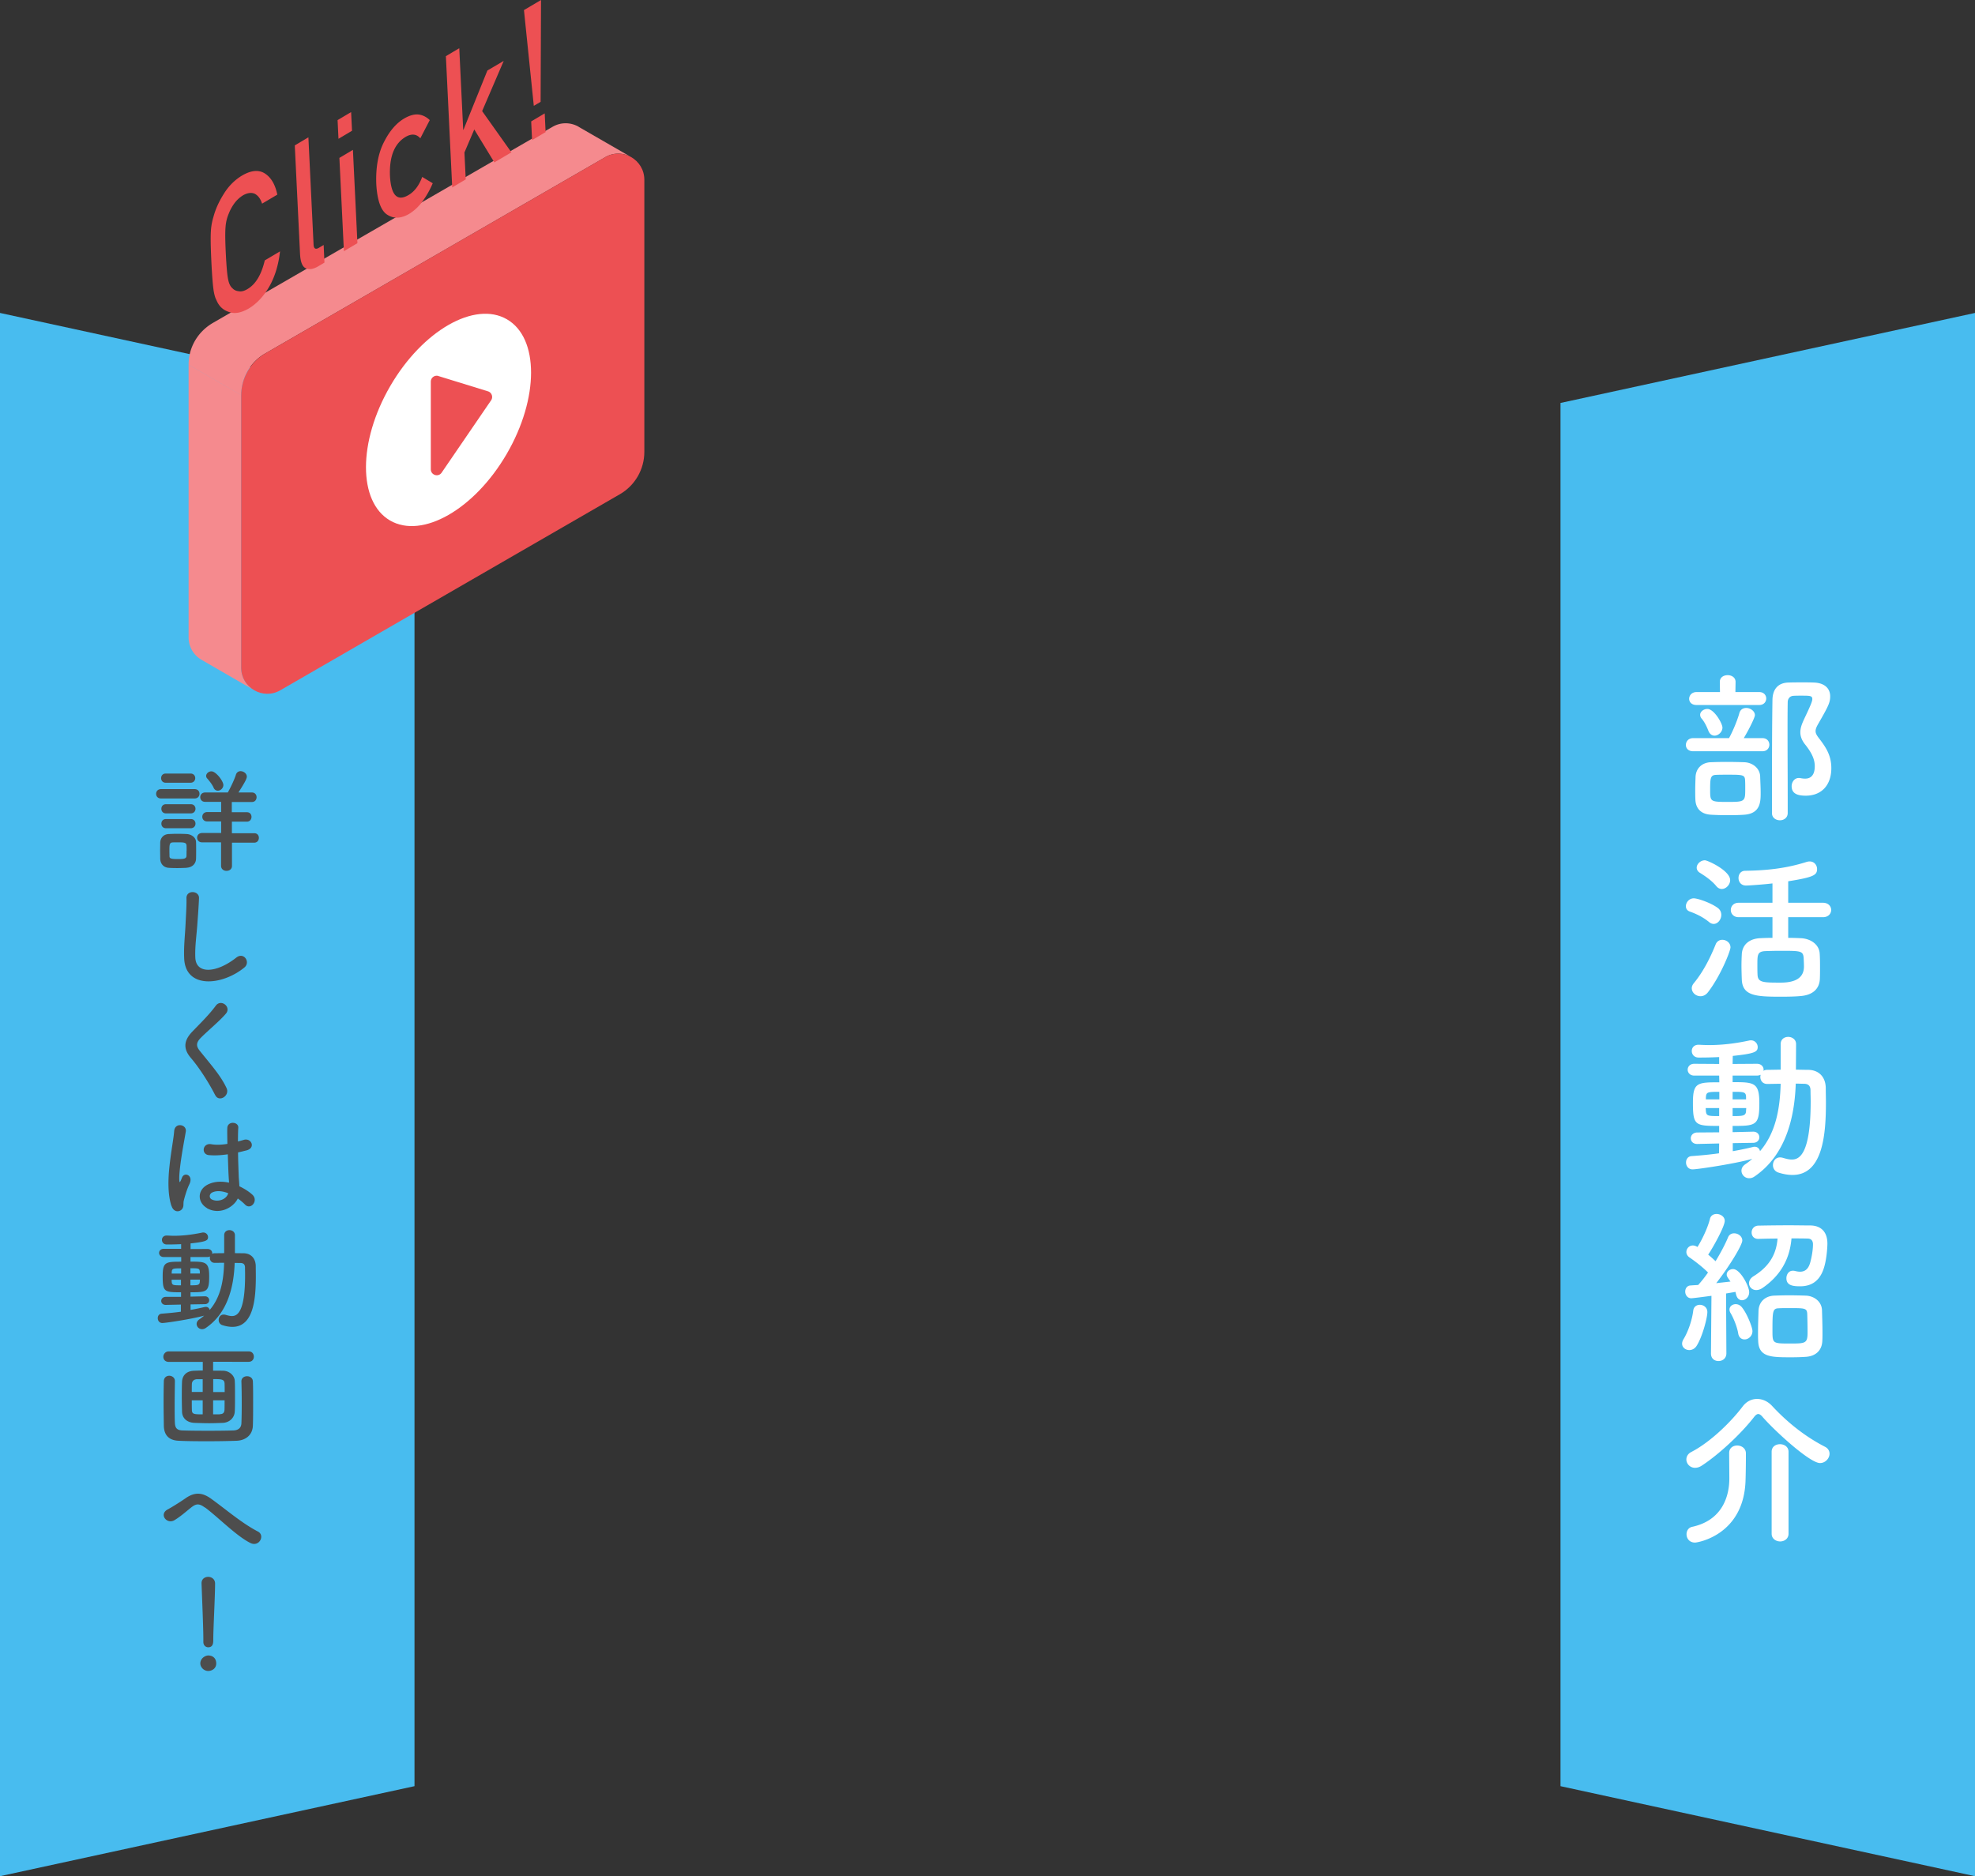
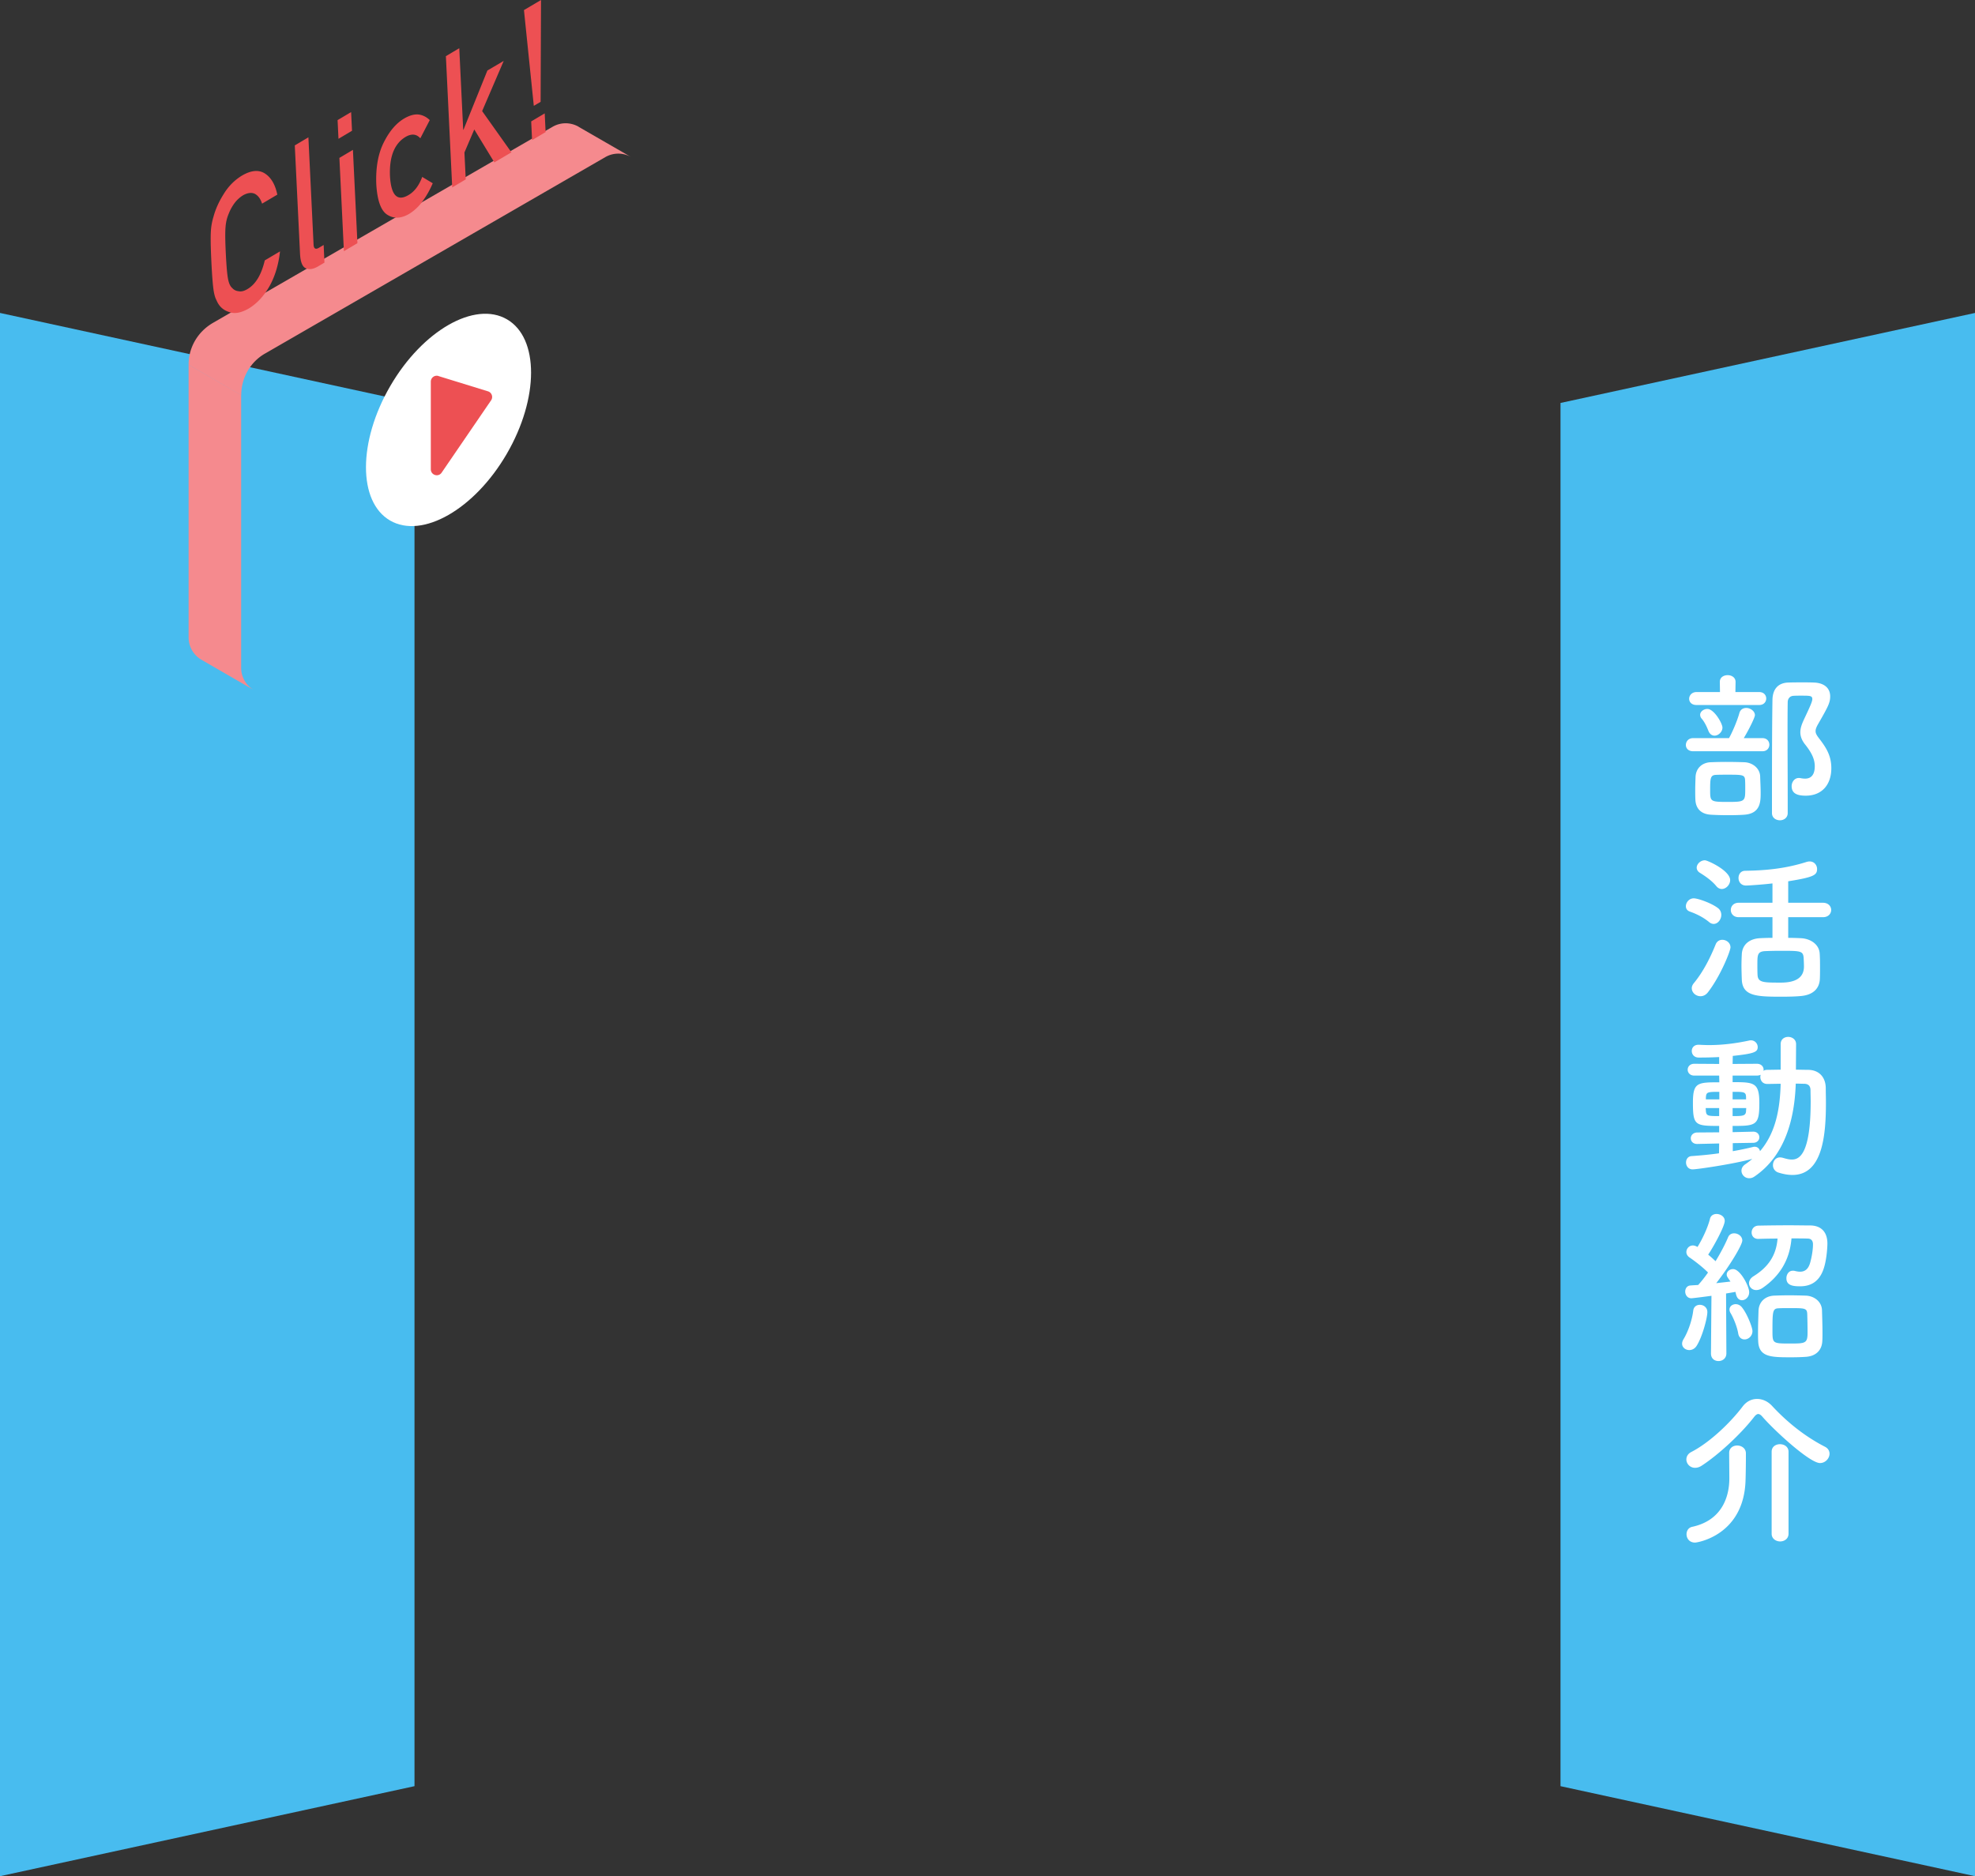
<svg xmlns="http://www.w3.org/2000/svg" id="_レイヤー_2" data-name="レイヤー 2" viewBox="0 0 240.86 228.84">
  <rect x="0" y="0" width="240.86" height="228.84" fill="#333333" stroke="none" />
  <defs>
    <style>.cls-1{fill:#f58a8e}.cls-2{fill:#fff}.cls-3{fill:#ed5053}.cls-4{fill:#48bcef}.cls-5{fill:#4d4d4d}</style>
  </defs>
  <g id="_横タブ" data-name="横タブ">
    <path class="cls-4" d="M190.31 49.15v168.71l50.55 10.98V38.17l-50.55 10.98zM50.55 49.15v168.71L0 228.84V38.17l50.55 10.98z" />
  </g>
  <g id="_イラスト" data-name="イラスト">
    <path class="cls-1" d="M70.57 15.46c-.93-.53-2.12-.6-3.17 0L25.99 39.37C24.14 40.44 23 42.34 23 44.48l6.42 3.71c0-2.13 1.14-4.1 2.98-5.11l41.41-23.91c1.06-.61 2.25-.54 3.18 0l-6.42-3.7ZM23 77.73c0 1.23.67 2.23 1.6 2.76l6.42 3.71a3.142 3.142 0 0 1-1.61-2.77V48.19L23 44.49v33.24Z" />
-     <path class="cls-3" d="M32.39 43.08 73.8 19.17c2.12-1.23 4.78.31 4.78 2.76v33.18c0 2.13-1.13 4.1-2.98 5.17L34.19 84.19c-2.12 1.23-4.78-.31-4.78-2.76V48.25c0-2.13 1.13-4.1 2.98-5.17Z" />
    <ellipse class="cls-2" cx="54.7" cy="51.22" rx="14.19" ry="8.22" transform="rotate(-59.84 54.698 51.22)" />
    <path class="cls-3" d="m53.48 45.87 6.03 1.86c.46.14.66.7.38 1.1l-6.03 8.82c-.4.59-1.32.3-1.32-.41V46.55c0-.49.47-.83.93-.69ZM34.15 30.65c-.18 1.63-.61 3.06-1.29 4.27-.7 1.22-1.55 2.13-2.56 2.73-.91.51-1.68.65-2.32.42-.65-.2-1.13-.58-1.44-1.16-.1-.19-.18-.38-.26-.55-.07-.19-.14-.44-.2-.76-.11-.6-.21-1.81-.3-3.63-.09-1.86-.11-3.12-.06-3.8a7.4 7.4 0 0 1 .32-1.75c.24-.9.66-1.83 1.25-2.77.58-.94 1.32-1.69 2.23-2.24 1.12-.65 2.05-.73 2.8-.24s1.25 1.35 1.5 2.57l-1.86 1.1c-.17-.56-.46-.96-.86-1.19-.41-.2-.9-.14-1.46.17-.41.26-.76.58-1.05.97-.29.4-.52.82-.69 1.26a5.01 5.01 0 0 0-.39 1.6c-.06.62-.05 1.72.03 3.3.08 1.57.17 2.61.28 3.12.1.51.27.87.52 1.08.2.22.46.34.77.37.31.07.67-.02 1.08-.27.99-.58 1.69-1.75 2.1-3.49l1.86-1.1ZM35.96 17.73l1.65-.98.63 13.06c.02.52.24.66.66.41l.57-.34.1 2.15-.74.44c-.6.36-1.11.44-1.52.26-.43-.18-.67-.77-.72-1.77l-.64-13.24ZM41.17 14.65l1.65-.98.11 2.28-1.65.98-.11-2.28Zm.22 4.61 1.65-.98.55 11.38-1.65.98-.55-11.38ZM52.77 22.36c-.33.78-.73 1.49-1.2 2.14-.47.66-1.02 1.18-1.66 1.58-.97.57-1.85.62-2.63.14-.8-.46-1.27-1.71-1.39-3.75-.08-2.08.24-3.81.96-5.19.69-1.35 1.52-2.3 2.5-2.86.64-.36 1.21-.51 1.72-.45.5.07.95.3 1.34.68l-1.15 2.22c-.46-.52-1.03-.59-1.73-.21-1.41.8-2.07 2.41-1.97 4.83.14 2.38.91 3.13 2.31 2.27.7-.43 1.24-1.15 1.62-2.18l1.3.78ZM54.36 6.86l1.65-.98.48 9.95.04-.02 2.91-7.21 1.99-1.17-2.63 6.12 3.57 5.03-2.08 1.23-2.45-4.02-1.2 2.81.16 3.28-1.65.98-.77-15.99ZM63.9 1.23 65.98 0l-.05 12.42-.83.49-1.2-11.67Zm.88 13.58 1.65-.98.11 2.28-1.65.98-.11-2.28Z" />
  </g>
  <g id="_文字" data-name="文字">
    <path class="cls-2" d="M206.48 91.63c-.6 0-.88-.38-.88-.76 0-.42.3-.84.88-.84h4.38c.4-.7 1-2.1 1.26-3.04.12-.46.48-.64.84-.64.5 0 1.06.38 1.06.88 0 .28-.74 1.78-1.36 2.8h2.28c.56 0 .84.4.84.8s-.28.8-.84.8h-8.46Zm.42-5.64c-.62 0-.9-.38-.9-.76 0-.4.32-.82.9-.82h2.86l-.02-1.22v-.02c0-.56.48-.82.96-.82s.96.28.96.82v.02l-.02 1.22h2.9c.58 0 .86.4.86.78 0 .4-.28.8-.86.8h-7.64Zm3.94 13.44c-.8 0-1.6-.02-2.2-.06-1.3-.08-1.84-.86-1.88-1.84-.02-.42-.02-.78-.02-1.12 0-.56.02-1.04.04-1.64.04-1.02.74-1.74 1.82-1.8.56-.02 1.24-.04 1.9-.04.82 0 1.64.02 2.24.04.98.04 1.88.72 1.92 1.72.02.72.06 1.34.06 1.98 0 1.08 0 2.54-1.96 2.7-.52.04-1.22.06-1.92.06Zm-2.48-10.26c-.28-.72-.56-1.2-.82-1.5a.718.718 0 0 1-.2-.48c0-.4.44-.72.88-.72.82 0 1.84 1.76 1.84 2.28s-.5.98-.96.98c-.3 0-.58-.18-.74-.56Zm4.46 5.96c-.04-.64-.36-.64-2.14-.64-.52 0-1.02 0-1.38.02-.7.02-.74.38-.74 1.82s0 1.48 2.16 1.48 2.12-.06 2.12-1.76c0-.28 0-.58-.02-.92Zm5.68.76c0-.5.34-1 .88-1 .06 0 .14 0 .2.02.2.04.38.06.56.06.34 0 1.18-.08 1.18-1.52 0-.96-.5-1.78-1.14-2.6-.46-.56-.62-1.06-.62-1.54 0-.56.22-1.08.48-1.64.7-1.48.98-2.1.98-2.4 0-.42-.28-.42-1.38-.42-.32 0-.64 0-.92.02-.44.02-.7.36-.7.78-.02 1.2-.02 2.42-.02 3.66 0 2.66.02 5.42.02 8.22v1.64c0 .58-.48.88-.94.88-.5 0-.98-.3-.98-.88 0-8.5.02-11.18.06-13.8.02-1.28.66-2.1 1.98-2.12.54-.02 1.12-.02 1.74-.02.44 0 .88 0 1.32.02 1.34.04 2 .74 2 1.68 0 .76-.22 1.2-1.4 3.26-.26.44-.38.72-.38.98 0 .32.18.58.54 1.04.74.98 1.38 1.96 1.38 3.48 0 2.06-1.18 3.36-3.12 3.36-.92 0-1.72-.2-1.72-1.16ZM208.44 112.47c-.78-.64-1.62-1.02-2.34-1.28-.36-.12-.5-.38-.5-.66 0-.46.4-.96.96-.96.5 0 2.12.56 2.94 1.18.3.22.42.54.42.84 0 .56-.42 1.1-.92 1.1-.18 0-.38-.06-.56-.22Zm-1.06 9.04c-.56 0-1.06-.44-1.06-.98 0-.2.08-.4.24-.6 1.16-1.4 2.02-3.12 2.68-4.76.16-.38.48-.54.8-.54.5 0 1 .36 1 .92 0 .44-1.2 3.46-2.72 5.44-.28.38-.62.52-.94.52Zm1.94-13.42c-.62-.76-1.54-1.34-2.02-1.64-.26-.16-.38-.4-.38-.62 0-.44.46-.9 1-.9.34 0 3.08 1.26 3.08 2.42 0 .56-.5 1.08-1.02 1.08-.22 0-.46-.1-.66-.34Zm8.76 3.78v2.52c.54 0 1.06.02 1.5.04 1.22.04 2.28.76 2.34 1.88.04.56.04 1.16.04 1.74 0 .46 0 .92-.02 1.36-.06 1.18-.84 1.96-2.36 2.08-.6.06-1.5.08-2.4.08-3.04 0-4.68-.1-4.76-2.1-.02-.58-.04-1.16-.04-1.72 0-.48.02-.94.04-1.36.06-1.16.9-1.9 2.26-1.96.42-.02.94-.04 1.48-.04v-2.52h-4.12c-.64 0-.96-.44-.96-.88s.32-.88.96-.88h4.12v-2.36c-1.14.14-2.94.26-3.22.26-.62 0-.92-.46-.92-.92s.28-.88.82-.88c2.42-.04 4.84-.24 7.48-1.08.14-.04.26-.06.38-.06.56 0 .9.46.9.92 0 .74-.38 1-3.52 1.5v2.62h4.24c.66 0 1 .44 1 .88s-.34.88-1 .88h-4.24Zm1.88 4.92c-.08-.82-.42-.82-2.84-.82-.72 0-1.42.02-1.88.04-.92.06-.92.48-.92 1.66 0 .42 0 .86.02 1.22.04.96.7.96 2.84.96q2.82 0 2.82-1.96c0-.36-.02-.74-.04-1.1ZM209.66 139.47l-2.66.06h-.02c-.52 0-.78-.34-.78-.7 0-.34.28-.7.8-.7l2.66-.02v-.78c-2.94 0-3.2-.06-3.2-2.84 0-2.46.56-2.48 3.22-2.48l-.02-.82h-3.04c-.52 0-.8-.36-.8-.72s.28-.72.8-.72l3.04.02v-.84c-1.14.06-2.1.06-2.5.06-.56 0-.84-.4-.84-.8s.28-.76.82-.76h.06c.4.02.8.04 1.22.04 1.54 0 3.16-.18 4.92-.56.06-.02.14-.02.2-.02.48 0 .82.4.82.82 0 .6-.4.8-3.04 1.08l-.02.98 2.96-.02c.54 0 .82.36.82.72 0 .04-.02.1-.02.14.12-.08.28-.12.46-.12.52 0 1.08-.02 1.64-.02v-3.12c0-.6.46-.88.92-.88s.96.3.96.88l-.02 3.12c.5 0 1.02.02 1.5.02 1.32.02 2.12.88 2.14 2.22 0 .58.02 1.18.02 1.78 0 3.84-.36 8.82-4.08 8.82-.54 0-1.12-.1-1.74-.3a.926.926 0 0 1-.64-.9c0-.48.32-.94.86-.94.12 0 .24.02.38.06.4.12.74.2 1.06.2.86 0 2.3-.52 2.3-7.1 0-.48-.02-.94-.02-1.38-.02-.56-.32-.74-.74-.76-.32 0-.68-.02-1.06-.02-.14 4.22-1.26 8.76-5.02 11.32-.22.16-.44.22-.66.22-.54 0-.94-.44-.94-.92 0-.28.14-.56.46-.78.3-.2.6-.44.86-.66-2.24.62-6.72 1.28-7.28 1.28-.52 0-.8-.42-.8-.84 0-.38.22-.76.7-.78 1.08-.08 2.22-.18 3.32-.34l.02-1.2Zm0-4.32h-1.64c0 .14.02.26.02.36.06.6.24.62 1.62.62v-.98Zm.02-1.98c-1.5 0-1.6.04-1.64.72v.2h1.64v-.92Zm1.64 6.26v.98c.92-.16 1.76-.34 2.5-.52.06-.02.12-.02.18-.02.34 0 .58.24.64.54 1.94-2.26 2.44-5.22 2.52-8.22-.56 0-1.14.02-1.64.02-.56 0-.84-.42-.84-.86 0-.08.02-.18.04-.26-.12.06-.28.1-.46.1h-2.96v.8c2.62 0 3.26.04 3.26 2.56 0 2.72-.4 2.78-3.26 2.78v.76l2.5-.06h.02c.48 0 .74.34.74.68s-.26.68-.76.68l-2.48.04Zm1.62-5.62c-.02-.64-.26-.64-1.64-.64v.92h1.64v-.28Zm-1.64 1.34v.98c1.26 0 1.62-.02 1.64-.64 0-.12.02-.22.02-.34h-1.66ZM206.02 164.67c-.46 0-.88-.32-.88-.78 0-.18.06-.36.18-.56.56-.92 1.04-2.32 1.18-3.48.06-.48.42-.7.8-.7.46 0 .92.32.92.88 0 .72-.62 3.06-1.32 4.14-.22.34-.56.5-.88.5Zm2.64.4.06-7.02s-2.22.3-2.46.3c-.48 0-.74-.42-.74-.82 0-.36.22-.72.64-.74.26-.02.58-.04.94-.06.38-.42.8-.94 1.2-1.52-.68-.7-1.78-1.52-2.26-1.84-.26-.18-.38-.42-.38-.66 0-.4.32-.8.8-.8.14 0 .28.04.44.12l.12.06c.56-.9 1.26-2.36 1.52-3.44.1-.4.44-.58.8-.58.48 0 1 .32 1 .84 0 .66-1.36 3.14-2.02 4.12.32.26.62.54.9.8.62-1.02 1.18-2.08 1.52-2.9.14-.36.44-.5.74-.5.5 0 1 .36 1 .88s-1.48 3.02-3.18 5.2c.66-.08 1.28-.14 1.74-.2-.44-.62-.46-.68-.46-.86 0-.38.38-.66.78-.66.86 0 1.96 2.08 1.96 2.82 0 .58-.44.98-.88.98-.3 0-.58-.2-.7-.64-.04-.12-.06-.26-.1-.38-.28.06-.68.12-1.14.2l.04 7.3c0 .62-.48.94-.96.94s-.92-.3-.92-.92v-.02Zm3.32-2.44c-.14-.84-.58-1.88-.92-2.46-.1-.16-.14-.3-.14-.44 0-.4.36-.66.76-.66.24 0 .5.1.7.32.64.72 1.34 2.5 1.34 2.96 0 .62-.5 1.02-.96 1.02-.36 0-.7-.22-.78-.74Zm2.44-11.52c-.54 0-.8-.38-.8-.78 0-.42.28-.82.82-.84 1.06-.02 2.44-.04 3.76-.04.92 0 1.84.02 2.6.02 1.18.02 2.06.68 2.06 2.22 0 .24-.06 1.98-.5 3.18-.5 1.38-1.46 2.02-2.82 2.02-.84 0-1.68-.08-1.68-.98 0-.46.28-.92.78-.92.08 0 .14 0 .22.02.24.06.46.1.66.1.58 0 .96-.3 1.18-.92.1-.26.4-1.44.4-2.42 0-.48-.26-.7-.64-.7-.56-.02-1.26-.02-1.98-.02-.22 2.7-1.5 4.64-3.5 6.02-.28.2-.56.28-.8.28-.52 0-.88-.4-.88-.84 0-.28.16-.6.54-.84 1.78-1.1 2.78-2.52 2.94-4.6-.86 0-1.68.02-2.34.04h-.02Zm5.86 14.38c-.52.04-1.16.06-1.82.06-2.44 0-3.96 0-4.04-1.96-.02-.34-.02-.7-.02-1.08 0-.94.04-1.94.06-2.64.04-1.06.78-1.78 1.88-1.84.56-.02 1.2-.04 1.82-.04.74 0 1.48.02 2.08.04 1 .04 1.92.72 1.96 1.76.02.74.06 1.82.06 2.74 0 .38 0 .72-.02 1.02-.04 1.08-.72 1.84-1.96 1.94Zm.12-5.26c-.04-.68-.34-.68-2.12-.68-.48 0-.98 0-1.34.02-.76.02-.78.34-.78 2.78 0 1.52.04 1.52 2.18 1.52 1.84 0 2.1-.02 2.1-1.34 0-.74-.02-1.74-.04-2.3ZM221.96 178.45c-1.24 0-5.48-3.88-7-5.62-.18-.22-.36-.36-.54-.36-.14 0-.32.12-.5.36-1.6 2.06-4.26 4.54-6.36 5.92-.3.2-.58.28-.84.28-.62 0-1.06-.5-1.06-1.02 0-.34.18-.7.62-.92 2.28-1.18 4.78-3.6 6.26-5.56.46-.6 1.08-.9 1.74-.9s1.32.28 1.88.9c1.92 2.06 4.08 3.74 6.42 4.94.38.2.54.52.54.84 0 .56-.5 1.14-1.16 1.14Zm-11.08-1.24c0-.6.48-.9.98-.9s1.04.32 1.06.92v.46c0 .82-.02 2.24-.04 2.72-.12 6.84-5.88 7.74-6.16 7.74-.7 0-1.04-.52-1.04-1.02 0-.4.22-.8.68-.9 3.72-.8 4.54-3.78 4.54-5.9 0-.64-.02-2.46-.02-3.1v-.02Zm5.18-.14c0-.62.5-.92 1.02-.92s1.04.32 1.04.92v10c0 .62-.52.94-1.02.94s-1.04-.32-1.04-.94v-10Z" />
-     <path class="cls-5" d="M19.64 97.39c-.41 0-.6-.28-.6-.57s.2-.57.6-.57h4.09c.41 0 .6.28.6.57s-.2.57-.6.57h-4.09Zm3.11 8.46c-.29.01-.7.03-1.11.03s-.78-.01-1.06-.03c-.63-.04-1.02-.49-1.04-1.11 0-.36-.01-.69-.01-1.01s.01-.63.01-.94c.01-.53.35-1.02 1.02-1.06.27-.01.63-.03 1-.03.45 0 .91.01 1.23.03.53.03 1.11.39 1.12.99.01.32.01.67.01 1.02s0 .67-.01.98c-.01.63-.46 1.08-1.16 1.12Zm-2.54-10.38c-.38 0-.56-.28-.56-.56s.18-.56.56-.56h3.03c.38 0 .57.28.57.56s-.2.56-.57.56h-3.03Zm.03 3.74c-.38 0-.56-.28-.56-.56s.18-.56.56-.56h3.03c.38 0 .57.28.57.56s-.2.56-.57.56h-3.03Zm0 1.81c-.38 0-.56-.28-.56-.56s.18-.56.56-.56h3.03c.38 0 .57.28.57.56s-.2.56-.57.56h-3.03Zm2.52 2.76c0-.22 0-.46-.01-.66-.03-.35-.27-.38-1.04-.38-.25 0-.5 0-.66.01-.38.03-.39.27-.39 1.02 0 .22.01.46.01.67.01.24.1.34.99.34.62 0 1.05 0 1.08-.35.01-.2.01-.42.01-.66Zm5.53-1.04v2.86c.01.41-.32.62-.67.62-.32 0-.66-.2-.66-.62v-2.86h-2.3c-.41.01-.62-.28-.62-.57s.21-.57.62-.57h2.31v-1.41h-1.7c-.39.01-.6-.28-.6-.57s.21-.57.6-.57h1.7V97.8h-1.95c-.39.01-.6-.28-.6-.57s.21-.57.6-.57h2.76c.29-.5.81-1.57.99-2.17.1-.31.34-.43.57-.43.36 0 .76.28.76.67 0 .29-.35.87-1.02 1.93h1.64c.39 0 .57.29.57.57 0 .29-.18.59-.57.59h-2.45v1.25h1.83c.39-.01.57.28.57.56 0 .29-.18.59-.57.59h-1.82v1.41H31c.39-.01.57.28.57.56 0 .29-.18.59-.57.59h-2.72Zm-2.24-6.67c-.2-.45-.59-.9-.77-1.11-.1-.1-.14-.21-.14-.32 0-.29.31-.56.64-.56.56 0 1.46 1.19 1.46 1.67 0 .39-.35.69-.67.69-.21 0-.41-.11-.52-.36ZM22.46 116.86c-.06-1.47.1-2.66.17-4.15.04-.91.14-2.28.11-3.15-.03-1.04 1.55-.95 1.53-.03-.03.88-.13 2.21-.2 3.15-.1 1.48-.31 2.76-.25 4.12.08 2.05 2.58 1.91 5.01-.01.91-.71 1.76.57.97 1.22-2.73 2.23-7.21 2.63-7.34-1.15ZM26.25 133.59c-.81-1.6-2-3.42-2.97-4.55-.92-1.08-.92-2.07.17-3.21.95-.99 2.03-2.03 2.87-3.17.64-.85 1.9.14 1.25.95-.7.85-2.18 2.07-3.05 2.94-.6.6-.63 1.02-.17 1.6 1.4 1.75 2.59 3.07 3.28 4.57.43.94-.92 1.76-1.37.87ZM20.9 147.07c-.45-1.41-.41-3.22-.22-4.92.18-1.69.49-3.26.56-4.17.08-1.13 1.55-.85 1.42.03-.1.63-.34 1.85-.52 3.04s-.32 2.37-.27 2.93c.03.25.04.29.18.01.04-.08.14-.34.17-.41.32-.67 1.39-.2.88.85-.18.38-.32.76-.43 1.11s-.2.66-.25.88c-.11.39.07.78-.28 1.12-.36.34-1 .28-1.23-.48Zm4.36.29c-1.22-.7-1.25-2.3.21-2.94.76-.34 1.61-.35 2.46-.17 0-.22-.03-.43-.04-.7-.04-.57-.07-1.65-.11-2.76-.76.11-1.5.17-2.3.1-.97-.08-.8-1.51.28-1.33.62.11 1.29.07 1.97-.04-.01-.78-.03-1.5-.01-1.93.03-.91 1.4-.78 1.34-.03-.03.39-.04.98-.04 1.67.24-.07.49-.13.71-.2.91-.28 1.51.99.31 1.29-.34.08-.67.17-1.01.24.01 1.09.06 2.19.08 2.87.01.35.07.81.08 1.26.59.28 1.15.63 1.58 1.02.8.73-.2 1.95-.9 1.2-.25-.25-.55-.5-.87-.73-.53 1.11-2.24 2.05-3.77 1.18Zm2.55-1.83c-.7-.27-1.4-.34-1.93-.08-.34.15-.42.63-.08.83.67.38 1.81.08 2.03-.74h-.01ZM22.08 159.12l-1.86.04h-.01c-.36 0-.55-.24-.55-.49 0-.24.2-.49.56-.49h1.86v-.56c-2.06 0-2.24-.04-2.24-1.99 0-1.72.39-1.74 2.26-1.74v-.57h-2.14c-.36 0-.56-.25-.56-.5s.2-.5.56-.5h2.13v-.57c-.8.04-1.47.04-1.75.04-.39 0-.59-.28-.59-.56s.2-.53.57-.53h.04c.28.01.56.03.85.03 1.08 0 2.21-.13 3.45-.39.04-.01.1-.01.14-.01.34 0 .57.28.57.57 0 .42-.28.56-2.13.76v.69l2.06-.01c.38 0 .58.25.58.5 0 .03-.01.07-.01.1.08-.06.2-.08.32-.08.36 0 .76-.01 1.15-.01v-2.19c0-.42.32-.62.64-.62s.67.21.67.62v2.19c.34 0 .7.01 1.04.01.92.01 1.48.62 1.5 1.55 0 .41.01.83.01 1.25 0 2.69-.25 6.18-2.86 6.18-.38 0-.78-.07-1.22-.21a.642.642 0 0 1-.45-.63c0-.34.22-.66.6-.66.08 0 .17.01.27.04.28.08.52.14.74.14.6 0 1.61-.36 1.61-4.97 0-.34-.01-.66-.01-.97-.01-.39-.22-.52-.52-.53-.22 0-.48-.01-.74-.01-.1 2.96-.88 6.14-3.52 7.93-.15.11-.31.15-.46.15-.38 0-.66-.31-.66-.64 0-.2.1-.39.32-.55.21-.14.42-.31.6-.46-1.57.43-4.71.9-5.1.9-.36 0-.56-.29-.56-.59 0-.27.15-.53.49-.55.76-.06 1.55-.13 2.33-.24v-.84Zm0-3.03h-1.15c0 .1.01.18.01.25.04.42.17.43 1.13.43v-.69Zm.01-1.39c-1.05 0-1.12.03-1.15.5v.14h1.15v-.64Zm1.15 4.38v.69c.64-.11 1.23-.24 1.75-.36.04-.01.08-.01.13-.01.24 0 .41.17.45.38 1.36-1.58 1.71-3.66 1.76-5.76-.39 0-.8.01-1.15.01-.39 0-.59-.29-.59-.6 0-.06.01-.13.03-.18-.08.04-.2.07-.32.07h-2.07v.56c1.83 0 2.28.03 2.28 1.79 0 1.91-.28 1.95-2.28 1.95v.53l1.75-.04h.01c.34 0 .52.24.52.48s-.18.48-.53.48l-1.74.03Zm1.13-3.94c-.01-.45-.18-.45-1.15-.45v.64h1.15v-.2Zm-1.15.94v.69c.88 0 1.13-.01 1.15-.45 0-.08.01-.15.01-.24h-1.16ZM25.99 166.12v1.06c.35 0 .74 0 1.21.01.81.01 1.4.62 1.43 1.22.03.43.03 1.16.03 1.89s0 1.46-.03 1.86c-.03.73-.6 1.36-1.5 1.39-.8.03-1.2.04-1.6.04-.45 0-.87-.01-1.78-.04-.98-.03-1.53-.6-1.55-1.37-.01-.46-.03-1.18-.03-1.88s.01-1.39.03-1.78c.03-.63.42-1.3 1.49-1.33.39-.01.71-.03 1.04-.03v-1.05h-4.15c-.45 0-.66-.31-.66-.62s.24-.66.66-.66h9.75c.42 0 .63.32.63.64s-.21.63-.63.63H26Zm-4.66 2.34c-.01.88-.03 1.99-.03 3.04 0 .76 0 1.5.03 2.07.03.56.22.87.88.9.83.03 1.99.04 3.17.04s2.33-.01 3.12-.04c.56-.03.91-.31.94-.85.03-.7.04-1.53.04-2.38 0-.95-.01-1.92-.04-2.73v-.03c0-.41.34-.62.69-.62s.7.21.71.64c.03.62.03 1.55.03 2.54s0 2.02-.03 2.84c-.04 1.2-.95 1.82-1.99 1.85-.97.04-2.3.06-3.6.06s-2.58-.01-3.45-.06c-1.15-.04-1.79-.64-1.82-1.82-.01-.9-.03-1.9-.03-2.93 0-.85.01-1.71.03-2.52.01-.45.34-.66.66-.66s.69.22.69.64Zm3.39-.24h-.7c-.43.03-.6.28-.62.57-.01.22-.01.59-.01.99h1.33v-1.57Zm0 2.58h-1.33c0 .46 0 .88.01 1.15.01.53.21.56 1.32.56v-1.71Zm2.68-1.01c0-.41 0-.76-.01-1.01-.01-.55-.35-.57-1.39-.57v1.58h1.4Zm-.62 2.7c.36 0 .59-.13.6-.56.01-.25.01-.67.01-1.13h-1.4v1.71h.79ZM24.99 183.88c-.7-.52-1.06-.49-1.65-.03-.67.53-1.33 1.13-2.07 1.57-.92.55-1.93-.73-.81-1.32.35-.18 1.41-.83 2.13-1.33 1.22-.87 2.16-.69 3.17.04 1.79 1.29 3.74 2.98 5.69 3.99.91.46.17 1.93-.91 1.4-1.7-.84-3.91-3.12-5.53-4.33ZM25.4 203.81c-.53 0-.97-.45-.97-.92 0-.62.59-.97.97-.97.55 0 .97.34.97.97 0 .67-.59.92-.97.92Zm-.6-3.56v-.29c0-1.36-.14-4.62-.22-6.82v-.04c0-.52.41-.77.81-.77s.84.27.84.81c0 1.65-.22 5.5-.22 6.86 0 .34 0 .92-.62.92-.29 0-.59-.22-.59-.66Z" />
  </g>
</svg>